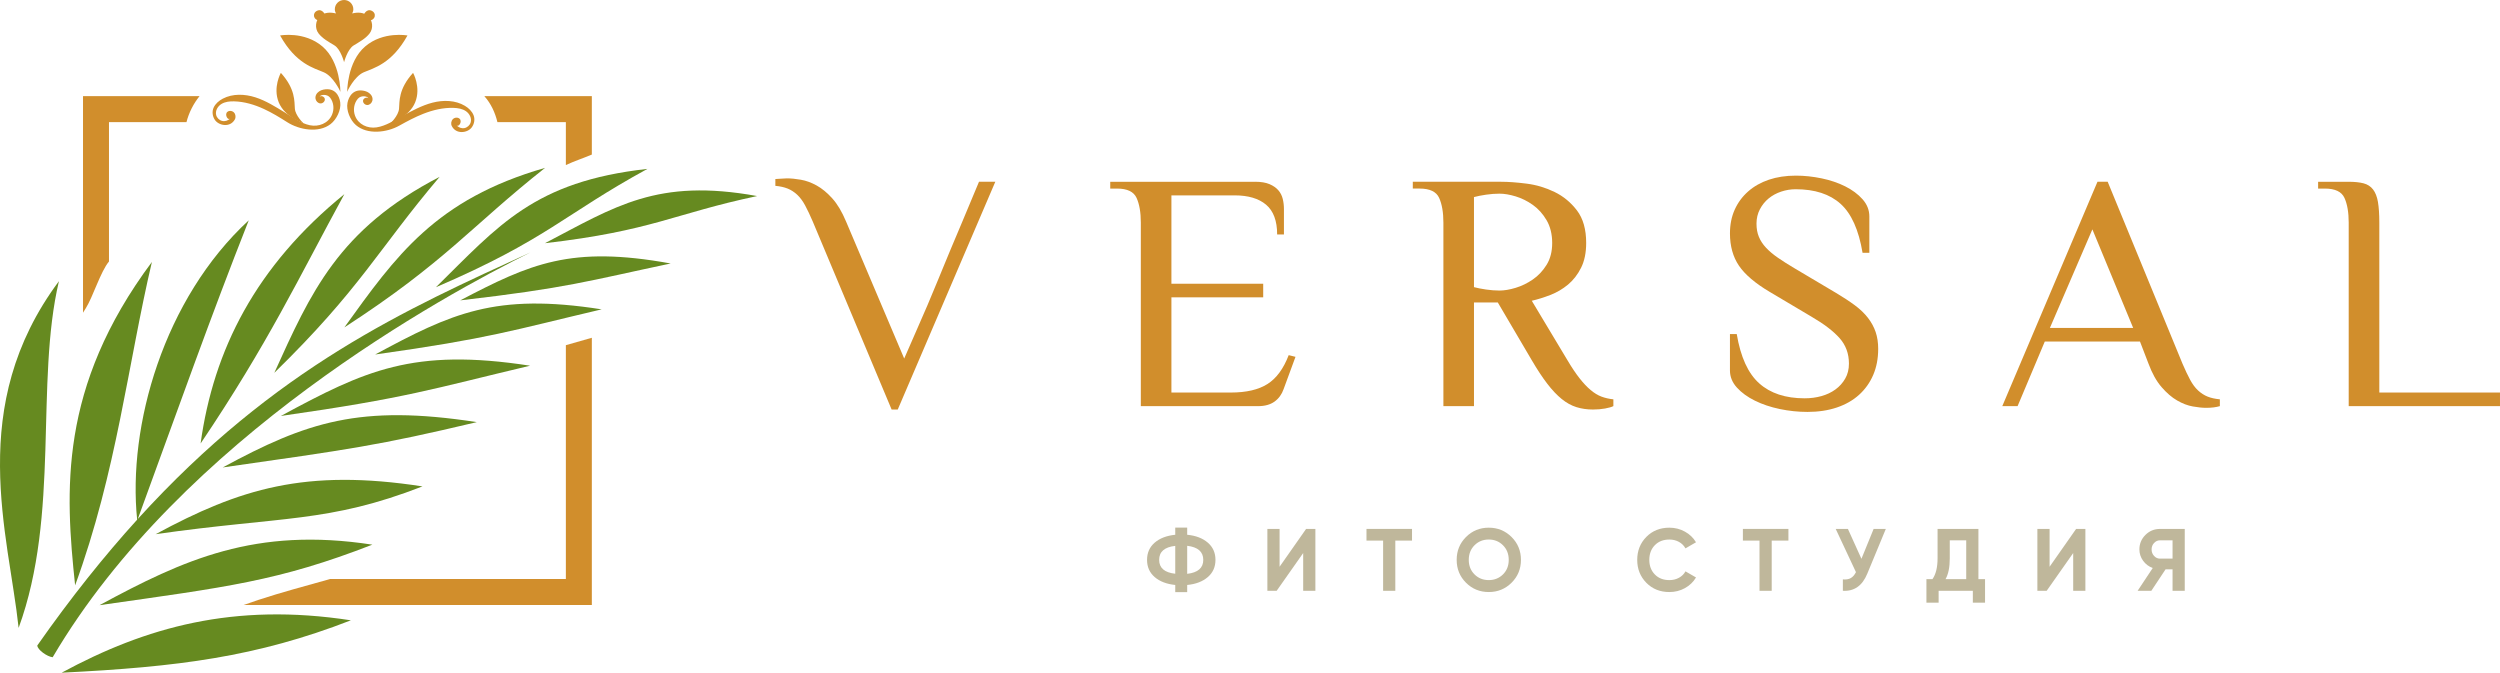
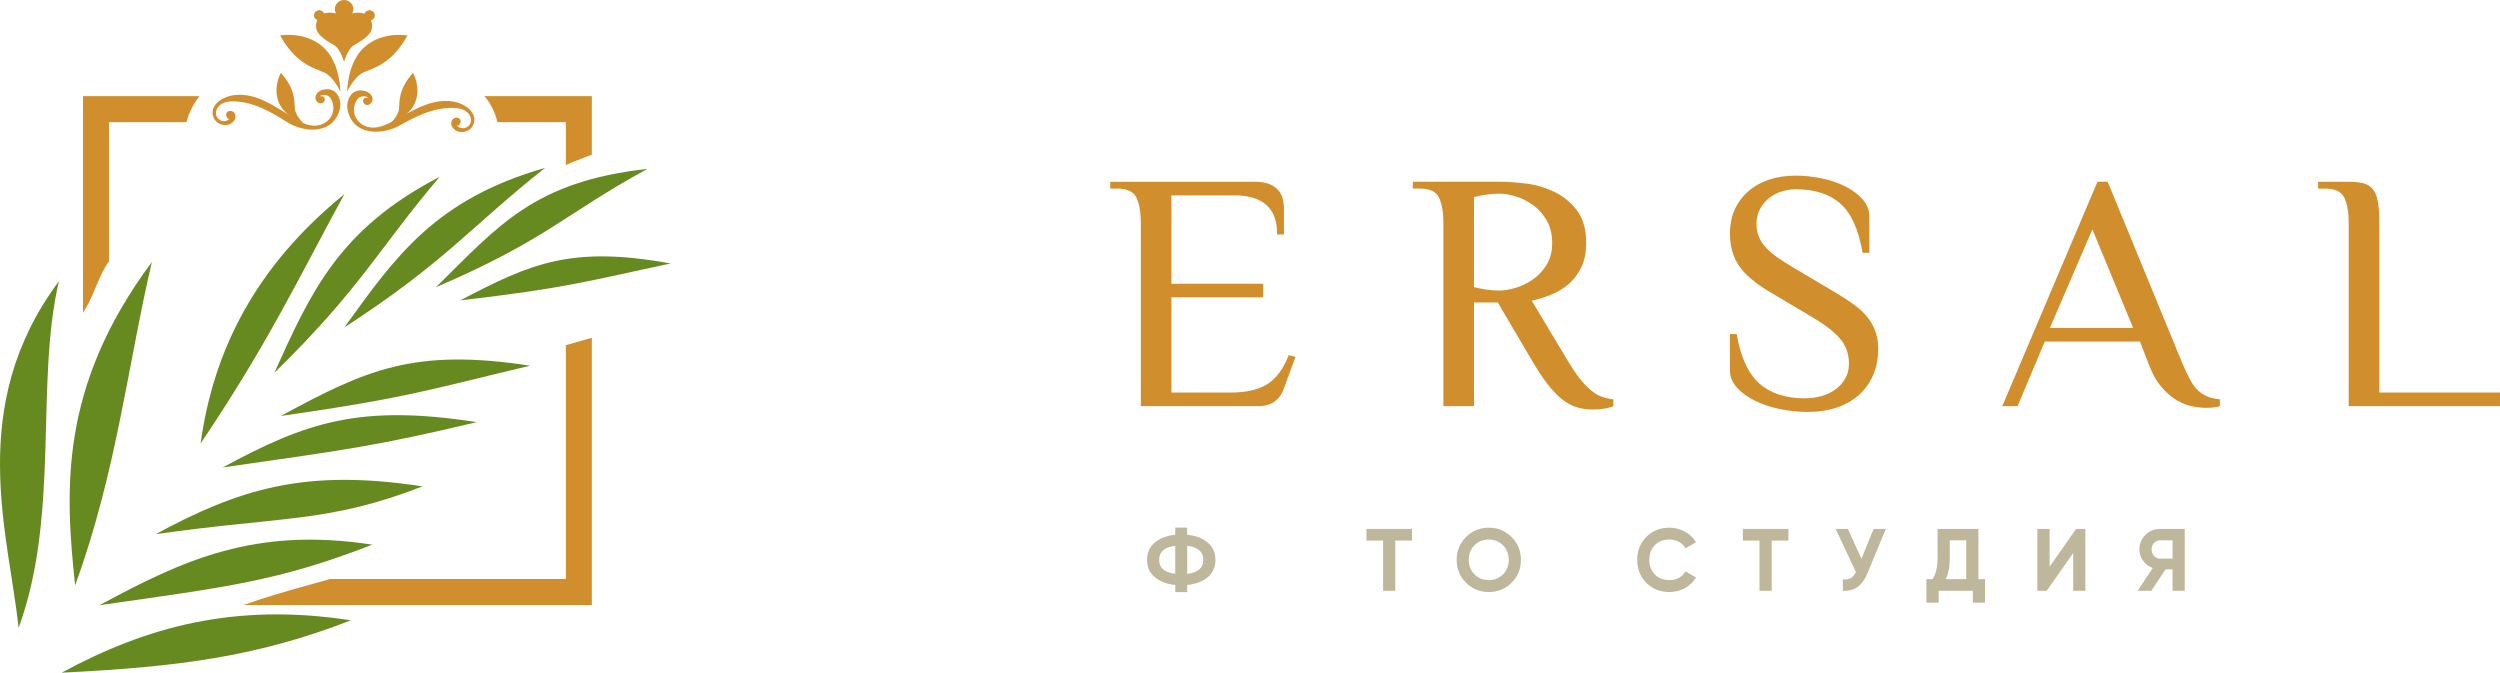
<svg xmlns="http://www.w3.org/2000/svg" width="249" height="67" viewBox="0 0 249 67" fill="none">
  <path d="M120.295 54.045C120.806 54.486 121.061 55.058 121.061 55.763C121.061 56.468 120.806 57.04 120.295 57.479C119.784 57.92 119.1 58.181 118.244 58.263V58.977H117.055V58.263C116.193 58.175 115.509 57.913 115.004 57.475C114.499 57.038 114.246 56.467 114.246 55.763C114.246 55.059 114.499 54.488 115.004 54.05C115.509 53.613 116.193 53.35 117.055 53.262V52.549H118.244V53.262C119.101 53.345 119.785 53.605 120.295 54.046V54.045ZM115.452 55.763C115.452 56.568 115.986 57.028 117.054 57.145V54.37C115.986 54.488 115.452 54.952 115.452 55.762V55.763ZM118.244 57.154C119.312 57.031 119.846 56.568 119.846 55.763C119.846 54.958 119.312 54.486 118.244 54.362V57.153V57.154Z" fill="#BFB79B" />
-   <path d="M129.797 58.844V55.084L127.155 58.844H126.231V52.68H127.446V56.449L130.088 52.68H131.012V58.844H129.797Z" fill="#BFB79B" />
  <path d="M140.637 52.68V53.843H138.973V58.844H137.758V53.843H136.102V52.68H140.637Z" fill="#BFB79B" />
  <path d="M150.552 58.039C149.93 58.658 149.173 58.967 148.281 58.967C147.389 58.967 146.632 58.658 146.013 58.039C145.394 57.419 145.085 56.661 145.085 55.763C145.085 54.864 145.394 54.106 146.013 53.486C146.632 52.867 147.389 52.557 148.281 52.557C149.173 52.557 149.93 52.867 150.552 53.486C151.175 54.106 151.486 54.864 151.486 55.763C151.486 56.661 151.175 57.419 150.552 58.039ZM146.862 57.211C147.244 57.59 147.716 57.778 148.28 57.778C148.843 57.778 149.315 57.588 149.697 57.211C150.079 56.832 150.27 56.349 150.27 55.762C150.27 55.174 150.079 54.69 149.697 54.308C149.315 53.926 148.843 53.736 148.28 53.736C147.716 53.736 147.243 53.928 146.862 54.308C146.481 54.689 146.29 55.174 146.29 55.762C146.29 56.349 146.481 56.831 146.862 57.211Z" fill="#BFB79B" />
  <path d="M166.271 58.968C165.344 58.968 164.578 58.66 163.973 58.044C163.369 57.427 163.067 56.667 163.067 55.763C163.067 54.858 163.369 54.091 163.973 53.477C164.578 52.864 165.344 52.557 166.271 52.557C166.828 52.557 167.344 52.688 167.817 52.95C168.289 53.211 168.657 53.564 168.922 54.01L167.873 54.618C167.721 54.342 167.504 54.126 167.222 53.971C166.94 53.815 166.623 53.738 166.271 53.738C165.672 53.738 165.189 53.925 164.822 54.301C164.455 54.677 164.271 55.165 164.271 55.763C164.271 56.361 164.455 56.84 164.822 57.216C165.189 57.592 165.672 57.779 166.271 57.779C166.624 57.779 166.942 57.702 167.227 57.545C167.511 57.39 167.728 57.177 167.874 56.907L168.923 57.515C168.658 57.961 168.292 58.315 167.822 58.576C167.352 58.837 166.836 58.967 166.272 58.967L166.271 58.968Z" fill="#BFB79B" />
  <path d="M178.127 52.68V53.843H176.462V58.844H175.247V53.843H173.592V52.68H178.127Z" fill="#BFB79B" />
  <path d="M186.613 52.68H187.828L185.979 57.145C185.486 58.342 184.676 58.908 183.549 58.844V57.708C183.877 57.737 184.144 57.692 184.346 57.572C184.549 57.451 184.718 57.256 184.853 56.986L182.836 52.68H184.051L185.399 55.657L186.614 52.68H186.613Z" fill="#BFB79B" />
  <path d="M197.05 57.682H197.71V60.024H196.495V58.843H193.087V60.024H191.872V57.682H192.471C192.811 57.206 192.982 56.511 192.982 55.595V52.68H197.05V57.682ZM193.774 57.682H195.835V53.816H194.197V55.613C194.197 56.506 194.056 57.195 193.774 57.682Z" fill="#BFB79B" />
  <path d="M206.49 58.844V55.084L203.848 58.844H202.923V52.68H204.139V56.449L206.781 52.68H207.705V58.844H206.49Z" fill="#BFB79B" />
  <path d="M217.601 52.68V58.844H216.386V56.705H215.69L214.273 58.844H212.908L214.413 56.573C214.02 56.432 213.7 56.191 213.453 55.851C213.207 55.511 213.084 55.134 213.084 54.724C213.084 54.16 213.283 53.679 213.683 53.28C214.082 52.881 214.567 52.681 215.136 52.681H217.602L217.601 52.68ZM215.135 55.639H216.386V53.816H215.135C214.907 53.816 214.709 53.904 214.546 54.081C214.381 54.257 214.299 54.471 214.299 54.724C214.299 54.977 214.381 55.192 214.546 55.371C214.71 55.551 214.907 55.64 215.135 55.64V55.639Z" fill="#BFB79B" />
-   <path d="M90.059 35.711C90.623 34.403 91.092 33.329 91.464 32.494C91.837 31.659 92.141 30.959 92.378 30.394C92.615 29.83 92.813 29.357 92.971 28.973C93.129 28.588 93.287 28.211 93.445 27.838C93.603 27.466 93.773 27.054 93.953 26.602C94.134 26.151 94.376 25.564 94.681 24.841C94.986 24.12 95.364 23.222 95.816 22.149C96.267 21.077 96.831 19.728 97.508 18.103H99.133L89.416 40.789H88.806L80.951 22.065C80.68 21.433 80.426 20.897 80.189 20.456C79.952 20.016 79.686 19.661 79.393 19.389C79.1 19.119 78.784 18.915 78.445 18.78C78.106 18.644 77.7 18.554 77.226 18.509V17.832C77.316 17.832 77.491 17.822 77.75 17.799C78.01 17.777 78.218 17.765 78.377 17.765C78.783 17.765 79.246 17.81 79.765 17.901C80.284 17.991 80.809 18.183 81.34 18.476C81.87 18.769 82.389 19.198 82.897 19.762C83.405 20.326 83.862 21.093 84.268 22.064L90.058 35.71L90.059 35.711Z" fill="#D18E2C" />
  <path d="M125.003 18.103C125.59 18.103 126.07 18.183 126.442 18.34C126.814 18.499 127.107 18.701 127.322 18.95C127.536 19.198 127.683 19.486 127.762 19.813C127.841 20.141 127.88 20.473 127.88 20.812V23.352H127.204C127.204 21.997 126.836 21.009 126.103 20.389C125.369 19.769 124.325 19.459 122.971 19.459H116.673V28.262H125.815V29.617H116.673V39.097H122.598C124.133 39.097 125.346 38.815 126.238 38.25C127.13 37.686 127.835 36.727 128.355 35.372L129.031 35.541L127.847 38.758C127.666 39.278 127.367 39.689 126.95 39.994C126.532 40.298 125.984 40.452 125.308 40.452H113.626V22.167C113.626 21.151 113.484 20.333 113.203 19.713C112.921 19.093 112.272 18.782 111.257 18.782H110.58V18.105H125.004L125.003 18.103Z" fill="#D18E2C" />
  <path d="M149.179 30.123H146.809V40.45H143.762V22.166C143.762 21.15 143.62 20.332 143.339 19.712C143.057 19.091 142.408 18.781 141.391 18.781H140.715V18.104H149.518C150.24 18.104 151.087 18.166 152.057 18.291C153.028 18.415 153.953 18.692 154.834 19.12C155.714 19.549 156.459 20.164 157.069 20.965C157.678 21.767 157.983 22.845 157.983 24.199C157.983 25.17 157.814 25.994 157.475 26.671C157.136 27.348 156.701 27.907 156.172 28.348C155.641 28.788 155.054 29.133 154.411 29.381C153.768 29.629 153.153 29.821 152.565 29.956L156.12 35.881C156.548 36.604 156.95 37.202 157.322 37.675C157.694 38.149 158.06 38.539 158.422 38.843C158.783 39.147 159.144 39.368 159.506 39.503C159.867 39.638 160.263 39.729 160.692 39.774V40.45C160.511 40.541 160.234 40.62 159.862 40.688C159.489 40.756 159.089 40.789 158.659 40.789C158.072 40.789 157.525 40.71 157.017 40.552C156.509 40.395 156.018 40.124 155.544 39.739C155.07 39.356 154.59 38.847 154.106 38.216C153.62 37.584 153.107 36.805 152.565 35.879L149.179 30.122V30.123ZM149.348 28.939C149.822 28.939 150.359 28.849 150.957 28.668C151.555 28.488 152.124 28.211 152.667 27.838C153.209 27.466 153.666 26.981 154.038 26.382C154.411 25.784 154.598 25.055 154.598 24.198C154.598 23.341 154.411 22.562 154.038 21.93C153.666 21.298 153.208 20.79 152.667 20.406C152.126 20.023 151.555 19.741 150.957 19.559C150.359 19.379 149.822 19.289 149.348 19.289C148.919 19.289 148.473 19.322 148.01 19.39C147.548 19.459 147.147 19.537 146.808 19.628V28.6C147.147 28.69 147.546 28.769 148.01 28.837C148.473 28.904 148.919 28.939 149.348 28.939Z" fill="#D18E2C" />
  <path d="M187.067 34.763C187.067 35.711 186.903 36.568 186.576 37.335C186.248 38.103 185.78 38.763 185.171 39.316C184.561 39.869 183.821 40.293 182.952 40.586C182.084 40.879 181.107 41.027 180.024 41.027C179.098 41.027 178.178 40.93 177.264 40.739C176.35 40.547 175.526 40.271 174.792 39.909C174.059 39.548 173.46 39.114 172.998 38.606C172.535 38.098 172.303 37.528 172.303 36.896V33.273H172.98C173.361 35.553 174.107 37.19 175.218 38.182C176.328 39.176 177.837 39.672 179.746 39.672C180.329 39.672 180.884 39.599 181.411 39.452C181.938 39.305 182.404 39.086 182.808 38.792C183.212 38.498 183.537 38.137 183.783 37.708C184.03 37.28 184.154 36.782 184.154 36.218C184.154 35.225 183.843 34.378 183.223 33.679C182.602 32.979 181.671 32.268 180.43 31.545L176.265 29.073C174.82 28.216 173.798 27.346 173.201 26.466C172.603 25.585 172.304 24.513 172.304 23.249C172.304 22.368 172.462 21.578 172.779 20.878C173.094 20.178 173.54 19.575 174.116 19.067C174.692 18.559 175.381 18.17 176.181 17.899C176.982 17.629 177.88 17.493 178.874 17.493C179.709 17.493 180.561 17.584 181.43 17.764C182.299 17.946 183.084 18.21 183.783 18.561C184.482 18.911 185.058 19.339 185.511 19.847C185.962 20.355 186.187 20.926 186.187 21.557V25.18H185.511C185.13 22.9 184.4 21.275 183.324 20.304C182.247 19.334 180.756 18.848 178.85 18.848C178.357 18.848 177.874 18.928 177.403 19.085C176.932 19.244 176.516 19.469 176.158 19.763C175.799 20.057 175.508 20.418 175.284 20.846C175.06 21.275 174.947 21.749 174.947 22.268C174.947 22.786 175.026 23.205 175.185 23.589C175.342 23.973 175.579 24.334 175.896 24.673C176.212 25.012 176.607 25.344 177.081 25.672C177.555 25.999 178.096 26.343 178.706 26.704L182.871 29.176C183.592 29.605 184.219 30.018 184.75 30.412C185.28 30.808 185.715 31.225 186.053 31.665C186.392 32.106 186.646 32.574 186.815 33.07C186.984 33.566 187.069 34.132 187.069 34.763H187.067Z" fill="#D18E2C" />
  <path d="M221.099 40.451C220.715 40.563 220.264 40.62 219.744 40.62C219.36 40.62 218.914 40.575 218.406 40.484C217.899 40.394 217.379 40.197 216.849 39.891C216.318 39.587 215.8 39.141 215.292 38.554C214.784 37.967 214.349 37.188 213.989 36.217L213.142 34.017H203.661L200.952 40.45H199.428L208.909 18.102H209.925L217.374 36.217C217.645 36.849 217.899 37.385 218.136 37.825C218.373 38.265 218.637 38.621 218.931 38.892C219.224 39.163 219.541 39.367 219.879 39.502C220.217 39.638 220.624 39.728 221.098 39.773V40.45L221.099 40.451ZM204.169 32.663H212.464L208.401 22.844L204.169 32.663Z" fill="#D18E2C" />
  <path d="M236.978 39.097H248.999V40.452H233.931V22.167C233.931 21.151 233.79 20.333 233.509 19.713C233.226 19.093 232.578 18.782 231.561 18.782H230.884V18.105H233.931C234.518 18.105 235.009 18.156 235.405 18.257C235.799 18.359 236.116 18.562 236.353 18.867C236.59 19.171 236.754 19.59 236.844 20.12C236.934 20.651 236.98 21.334 236.98 22.168V39.098L236.978 39.097Z" fill="#D18E2C" />
  <path d="M37.086 54.249C25.423 52.449 18.282 55.749 9.913 60.276C22.574 58.467 27.696 57.898 37.086 54.249Z" fill="#668A20" />
  <path d="M6.141 67C17.709 66.428 25.559 65.432 34.949 61.783C23.286 59.983 14.51 62.472 6.141 67Z" fill="#668A20" />
  <path d="M42.079 48.446C30.416 46.645 23.872 48.678 15.502 53.205C28.164 51.396 32.688 52.095 42.079 48.446Z" fill="#668A20" />
  <path d="M22.18 46.558C34.841 44.749 37.631 44.383 47.489 42.044C35.826 40.243 30.549 42.031 22.18 46.558Z" fill="#668A20" />
  <path d="M27.972 41.431C40.633 39.622 42.938 38.763 52.796 36.424C41.133 34.623 36.341 36.904 27.972 41.431Z" fill="#668A20" />
-   <path d="M37.364 35.309C48.873 33.692 50.966 32.917 59.925 30.811C49.316 29.146 44.964 31.21 37.364 35.309Z" fill="#668A20" />
  <path d="M45.838 29.917C56.545 28.678 58.482 28.001 66.797 26.243C56.851 24.43 52.836 26.259 45.838 29.917Z" fill="#668A20" />
-   <path d="M54.277 24.224C64.985 22.985 67.095 21.286 75.41 19.527C65.464 17.715 61.276 20.567 54.277 24.224Z" fill="#668A20" />
  <path d="M64.485 16.821C53.19 18.073 49.674 22.459 43.42 28.607C54.484 23.853 56.165 21.362 64.485 16.821Z" fill="#668A20" />
  <path d="M54.291 16.718C43.368 19.854 39.427 25.497 34.298 32.61C44.404 26.06 46.856 22.596 54.291 16.718Z" fill="#668A20" />
  <path d="M43.788 17.612C33.698 22.84 30.947 29.149 27.321 37.134C35.937 28.72 37.658 24.84 43.788 17.612Z" fill="#668A20" />
  <path d="M34.297 19.339C25.477 26.505 21.262 34.858 19.98 44.172C26.71 34.186 29.76 27.66 34.297 19.339Z" fill="#668A20" />
-   <path d="M15.129 26.092C5.823 38.584 6.491 48.95 7.482 58.3C11.619 46.99 12.745 36.222 15.129 26.092Z" fill="#668A20" />
+   <path d="M15.129 26.092C5.823 38.584 6.491 48.95 7.482 58.3C11.619 46.99 12.745 36.222 15.129 26.092" fill="#668A20" />
  <path d="M1.855 62.539C5.992 51.229 3.485 38.136 5.869 28.006C-3.437 40.499 0.865 53.189 1.855 62.539Z" fill="#668A20" />
-   <path d="M13.727 51.688C17.834 40.456 20.938 31.662 24.776 21.944C16.308 29.758 12.702 42.419 13.66 51.761C10.39 55.365 7.075 59.498 3.715 64.289C3.729 64.718 4.698 65.406 5.246 65.461C18.111 43.593 44.226 29.4 52.833 25.139C40.468 30.807 27.486 36.553 13.727 51.688V51.688Z" fill="#668A20" />
  <path d="M56.36 34.38V57.67H32.872C32.835 57.682 32.797 57.694 32.759 57.705C30.411 58.363 28.051 58.99 25.732 59.752C25.242 59.913 24.753 60.082 24.267 60.257H58.947V33.642C58.084 33.886 57.221 34.133 56.359 34.38L56.36 34.38Z" fill="#D18E2C" />
  <path d="M19.874 9.578H8.268V31.146C8.36 30.993 8.454 30.841 8.55 30.691C9.245 29.598 10.019 27.042 10.855 26.044V12.165H18.573C18.809 11.225 19.283 10.302 19.873 9.577L19.874 9.578Z" fill="#D18E2C" />
  <path d="M48.243 9.578C48.897 10.31 49.315 11.214 49.543 12.165H56.36V16.438C57.217 16.041 58.078 15.763 58.947 15.395V9.578H48.243Z" fill="#D18E2C" />
  <path d="M31.49 9.427C31.622 9.164 31.916 8.984 32.214 8.925C33.375 8.695 33.8 9.547 33.888 10.201C33.989 10.949 33.522 11.903 32.922 12.363C31.722 13.284 29.797 12.929 28.608 12.172C27.857 11.694 27.094 11.227 26.284 10.854C25.349 10.424 24.343 10.12 23.314 10.095C22.881 10.084 22.428 10.128 22.058 10.354C21.688 10.58 21.426 11.027 21.528 11.449C21.598 11.734 21.834 11.972 22.12 12.043C22.405 12.114 22.726 12.014 22.921 11.795C22.697 12.047 22.332 11.393 22.652 11.138C22.843 10.985 23.151 11.031 23.313 11.214C23.475 11.397 23.507 11.69 23.387 11.902C22.912 12.745 21.778 12.509 21.4 11.939C21.16 11.579 21.099 11.109 21.279 10.715C21.46 10.322 21.809 10.027 22.193 9.825C23.174 9.31 24.372 9.356 25.428 9.692C26.484 10.029 27.432 10.63 28.379 11.207C29.164 11.686 29.941 12.278 30.859 12.473C31.739 12.659 32.691 12.29 33.066 11.432C33.306 10.883 33.245 10.203 32.879 9.729C32.565 9.323 31.906 9.428 31.837 9.631C32.02 9.485 32.336 9.646 32.355 9.88C32.374 10.114 32.135 10.32 31.9 10.301C31.666 10.282 31.473 10.077 31.428 9.847C31.399 9.7 31.426 9.556 31.491 9.427H31.49Z" fill="#D18E2C" />
  <path d="M37.048 9.61C36.931 9.34 36.648 9.143 36.353 9.067C35.208 8.771 34.734 9.598 34.609 10.245C34.466 10.986 34.877 11.966 35.449 12.459C36.595 13.448 38.537 13.203 39.767 12.516C40.545 12.082 41.333 11.659 42.163 11.333C43.12 10.957 44.143 10.711 45.171 10.745C45.605 10.759 46.054 10.83 46.411 11.076C46.768 11.323 47.004 11.785 46.877 12.199C46.791 12.48 46.541 12.704 46.253 12.759C45.964 12.813 45.65 12.696 45.468 12.465C45.676 12.729 46.078 12.098 45.774 11.825C45.592 11.662 45.282 11.69 45.109 11.863C44.936 12.037 44.888 12.327 44.996 12.546C45.422 13.415 46.568 13.244 46.978 12.697C47.238 12.351 47.326 11.886 47.169 11.482C47.011 11.079 46.679 10.764 46.308 10.542C45.358 9.97 44.159 9.948 43.086 10.223C42.012 10.499 41.031 11.044 40.053 11.566C39.242 11.999 38.432 12.545 37.505 12.687C36.616 12.822 35.685 12.399 35.36 11.522C35.153 10.961 35.252 10.284 35.645 9.832C35.982 9.444 36.633 9.587 36.691 9.794C36.516 9.637 36.192 9.781 36.16 10.013C36.128 10.246 36.355 10.464 36.59 10.459C36.824 10.454 37.029 10.26 37.087 10.032C37.124 9.888 37.106 9.742 37.048 9.61H37.048Z" fill="#D18E2C" />
  <path d="M34.58 9.157C34.58 9.085 35.296 7.605 36.224 7.203C37.214 6.774 39.013 6.369 40.585 3.534C40.585 3.534 38.178 3.081 36.368 4.63C34.557 6.178 34.58 9.157 34.58 9.157V9.157Z" fill="#D18E2C" />
  <path d="M33.902 9.157C33.902 9.085 33.187 7.605 32.258 7.203C31.269 6.774 29.47 6.369 27.898 3.534C27.898 3.534 30.304 3.081 32.115 4.63C33.927 6.178 33.903 9.157 33.903 9.157L33.902 9.157Z" fill="#D18E2C" />
  <path d="M38.853 12.305C38.898 12.29 39.688 11.513 39.744 10.833C39.803 10.109 39.672 8.874 41.141 7.256C41.141 7.256 41.951 8.694 41.355 10.184C40.759 11.675 38.853 12.305 38.853 12.305V12.305Z" fill="#D18E2C" />
  <path d="M30.26 12.305C30.215 12.29 29.425 11.513 29.369 10.833C29.31 10.109 29.44 8.874 27.972 7.256C27.972 7.256 27.162 8.694 27.758 10.184C28.354 11.675 30.26 12.305 30.26 12.305V12.305Z" fill="#D18E2C" />
  <path d="M31.911 1.583C32.339 1.214 32.919 1.207 33.461 1.34C33.395 1.213 33.348 1.075 33.348 0.922C33.348 0.412 33.761 0 34.27 0C34.78 0 35.192 0.413 35.192 0.922C35.192 1.075 35.145 1.213 35.079 1.34C35.621 1.207 36.2 1.214 36.629 1.583C37.128 2.014 37.209 2.811 36.814 3.326C36.407 3.855 35.781 4.182 35.223 4.525C34.604 4.906 34.27 6.192 34.27 6.192C34.27 6.192 33.936 4.906 33.317 4.525C32.759 4.182 32.133 3.855 31.726 3.326C31.331 2.811 31.412 2.014 31.911 1.583H31.911Z" fill="#D18E2C" />
  <path d="M32.378 1.479C32.378 1.479 32.118 0.84 31.598 1.065C31.077 1.29 31.172 2.011 31.87 2.059" fill="#D18E2C" />
  <path d="M36.223 1.479C36.223 1.479 36.483 0.84 37.003 1.065C37.524 1.29 37.429 2.011 36.731 2.059" fill="#D18E2C" />
</svg>